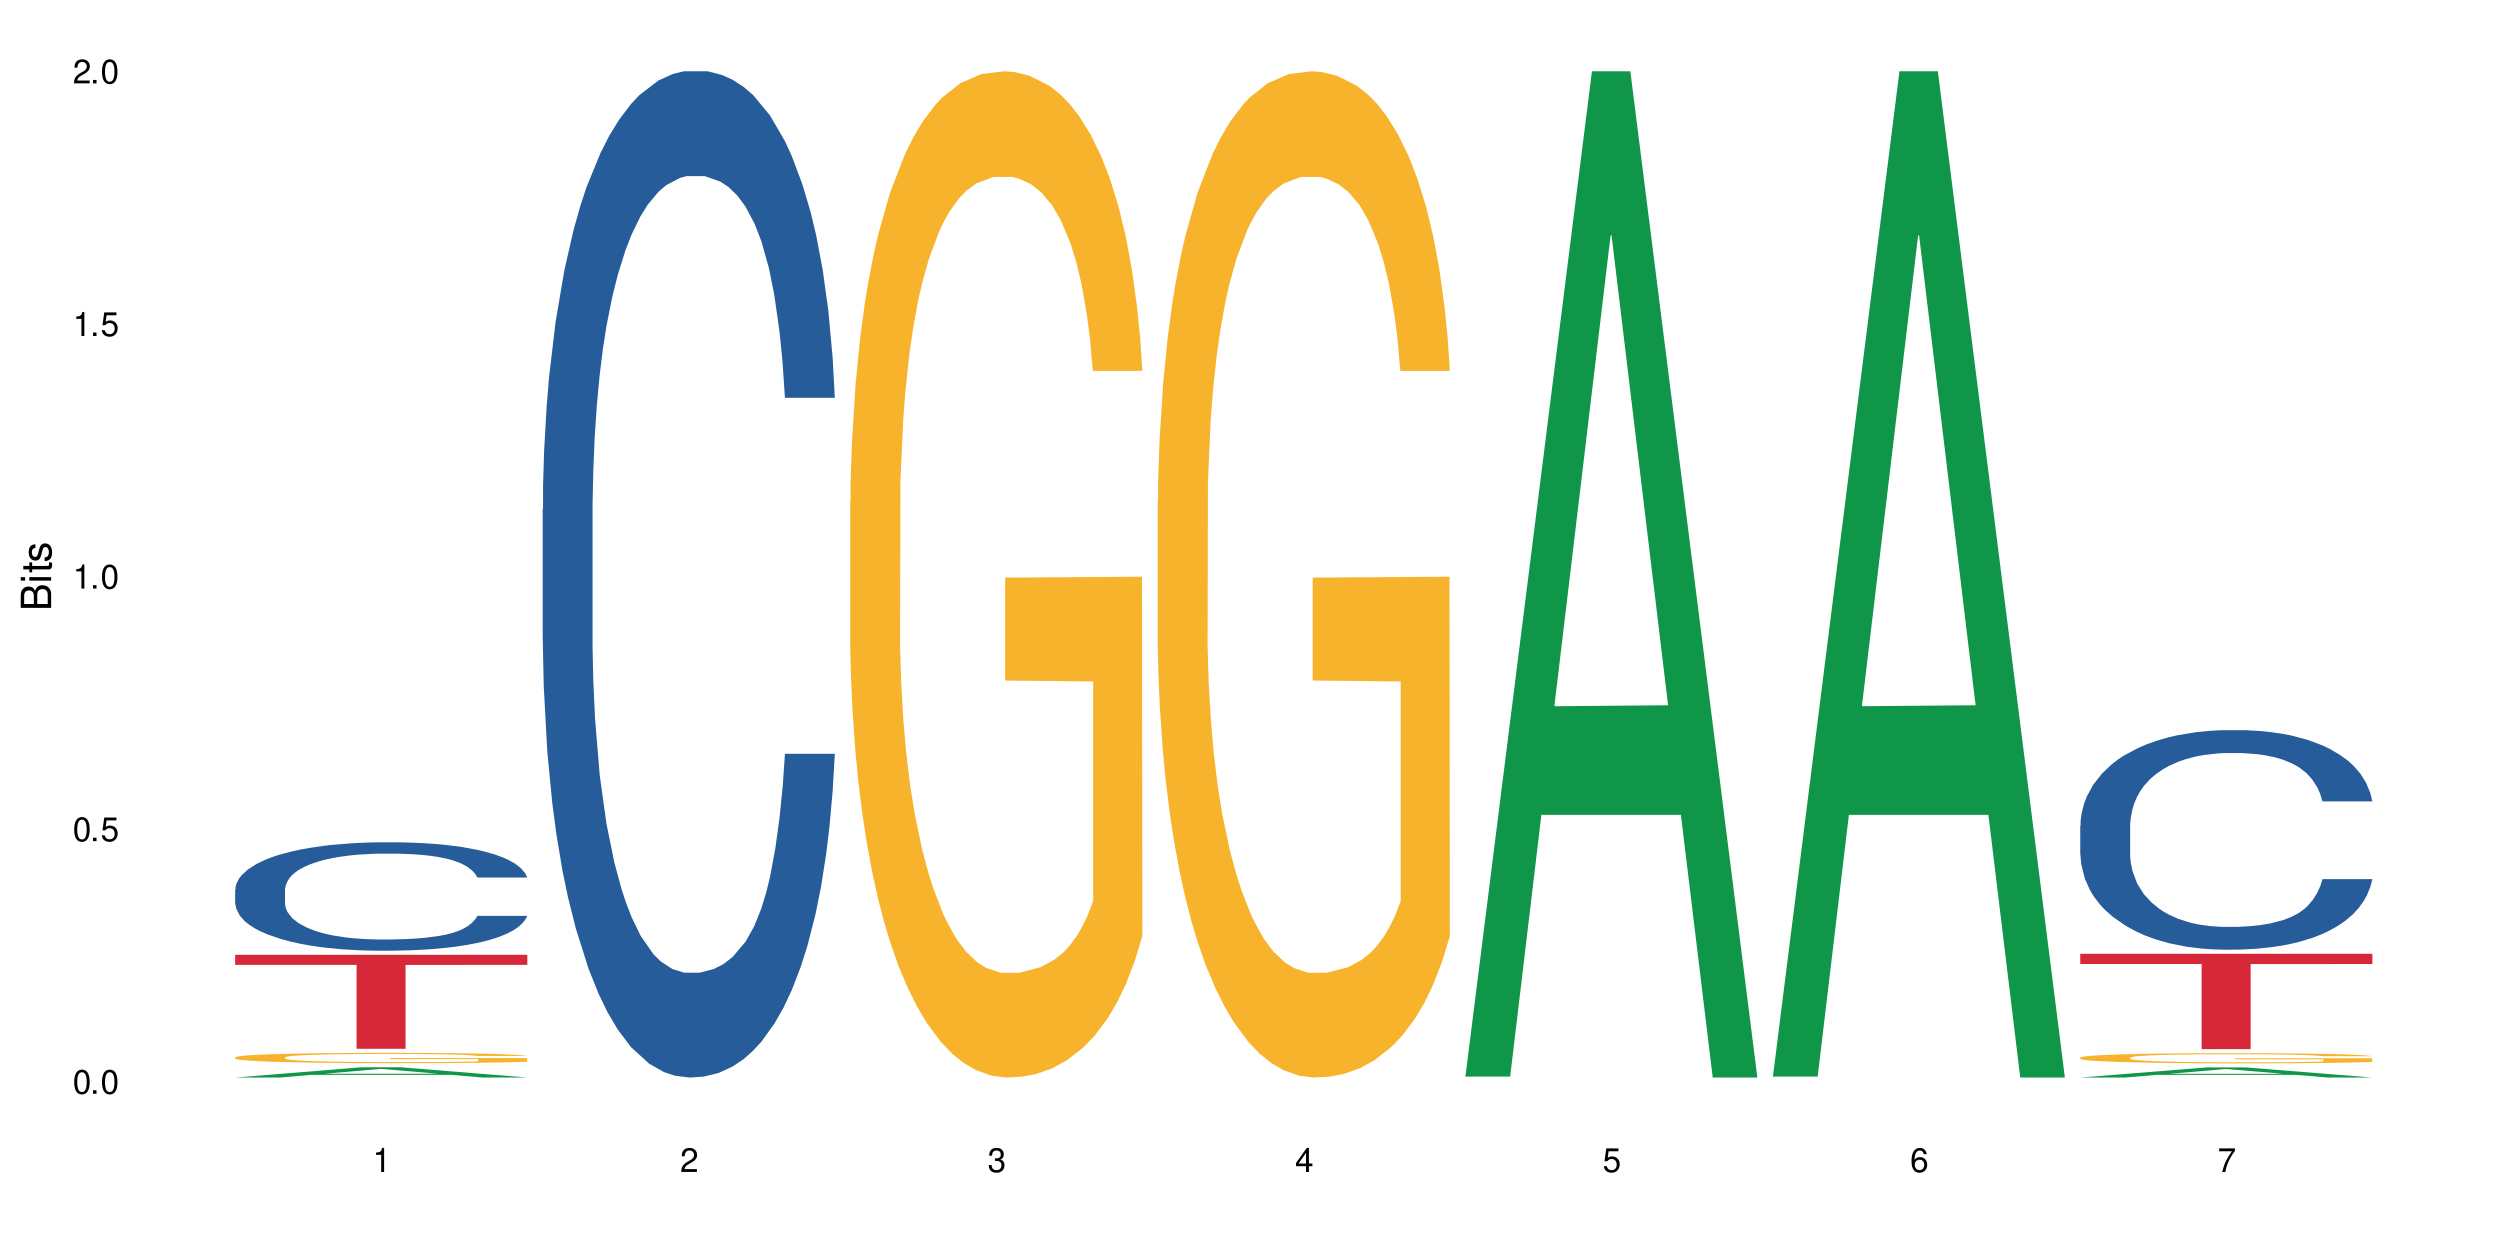
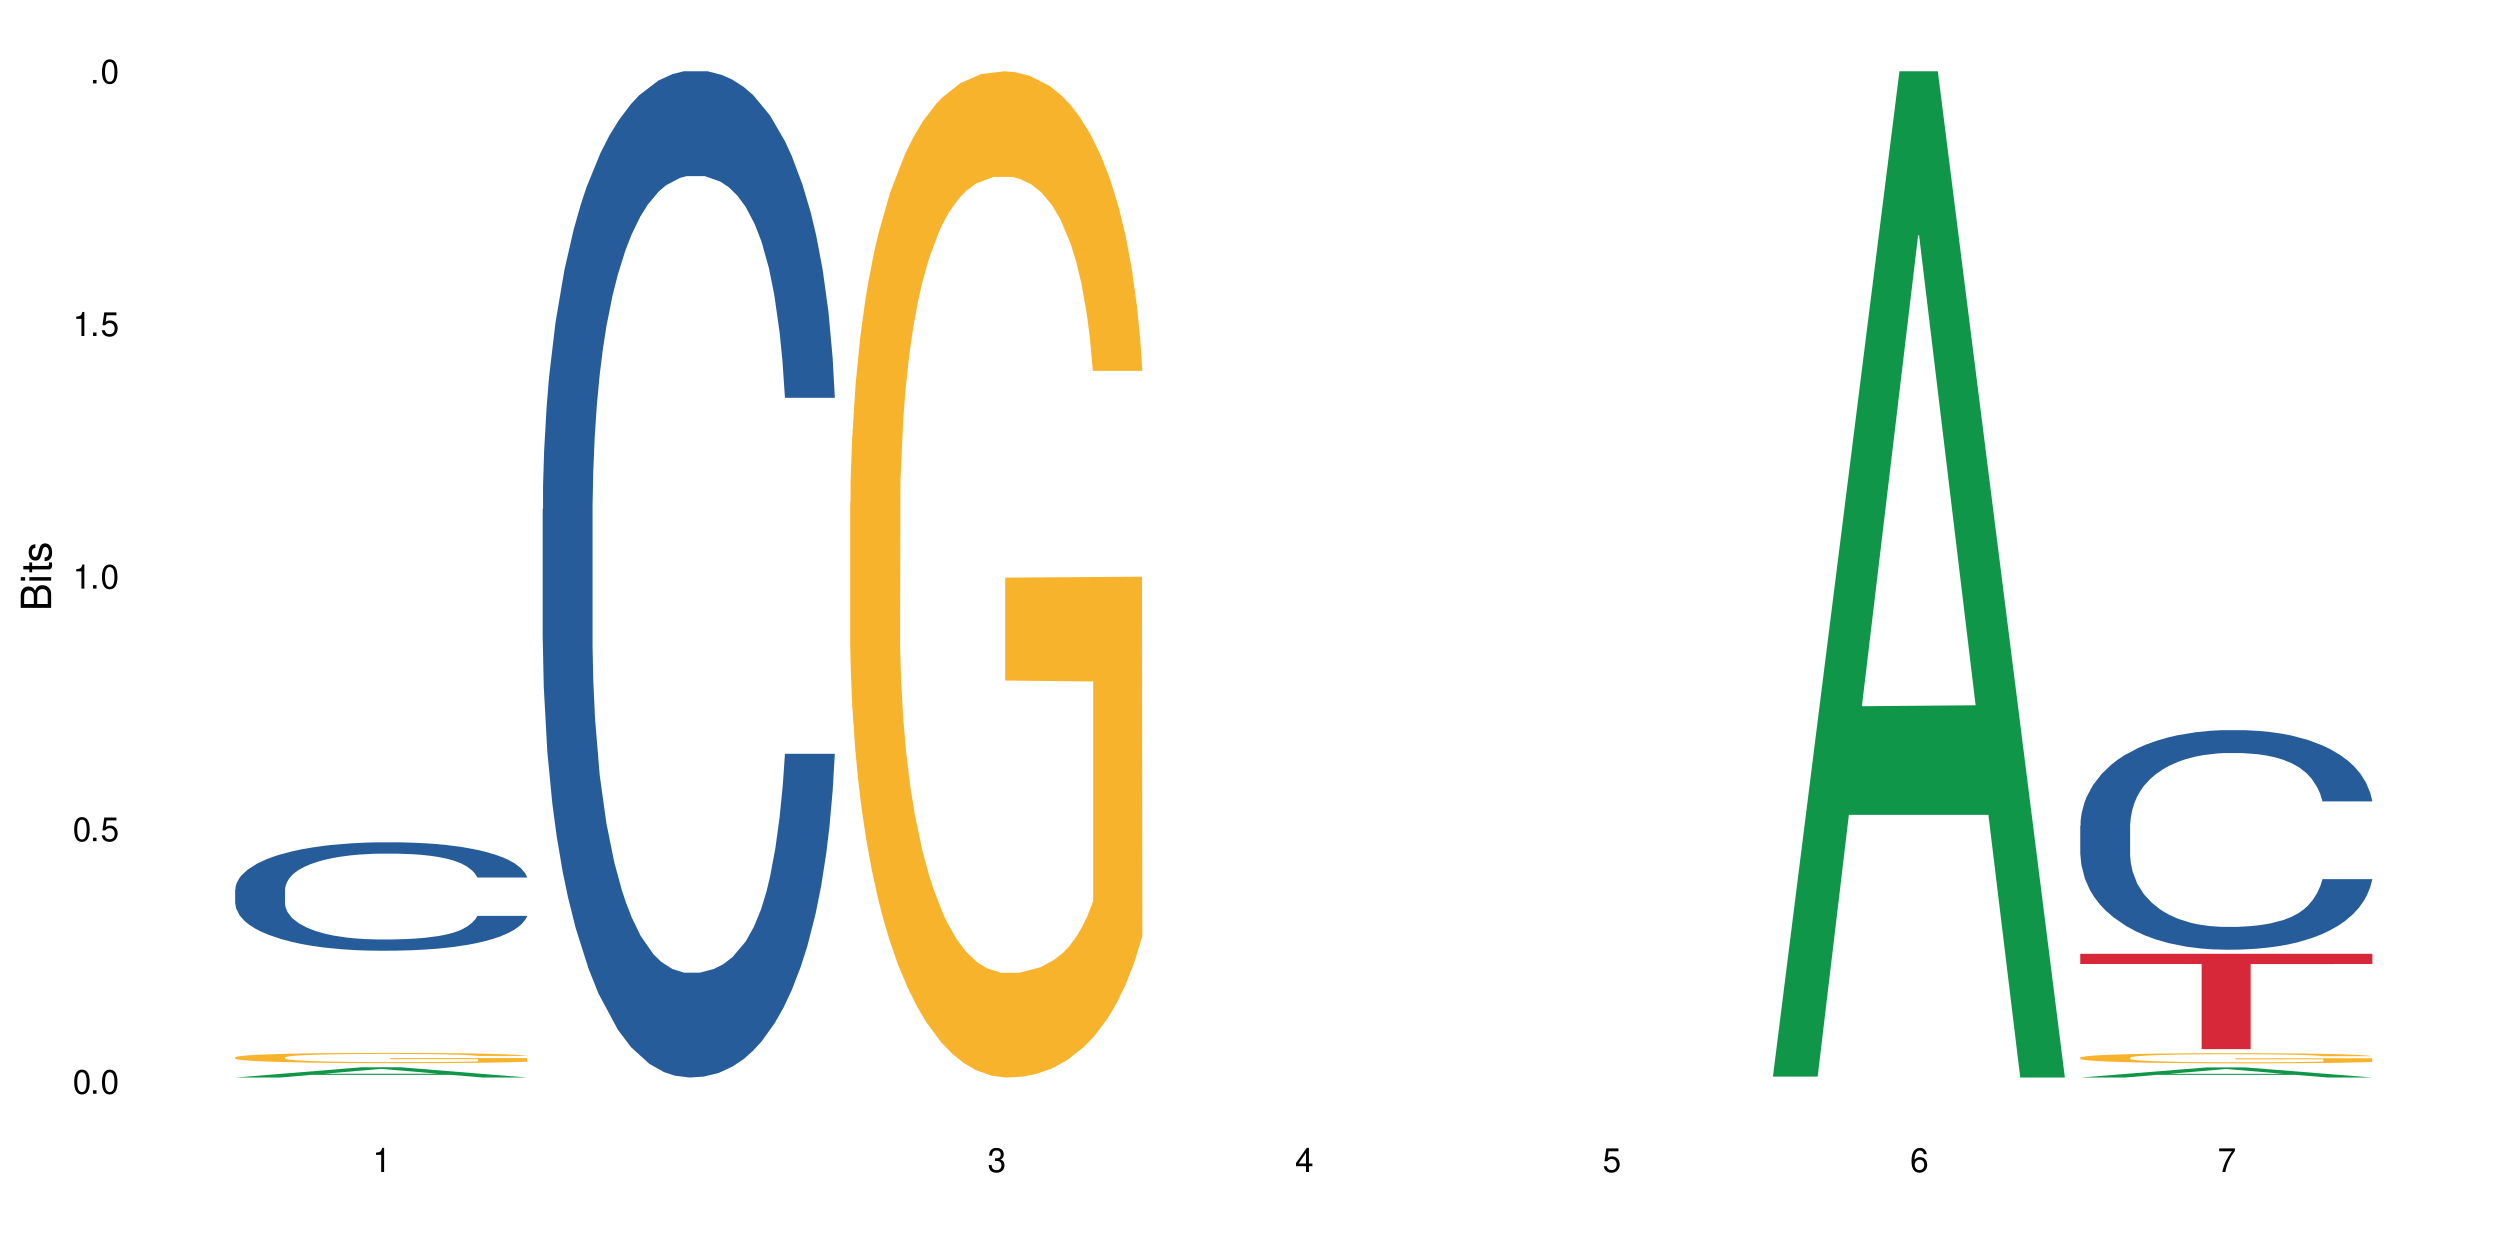
<svg xmlns="http://www.w3.org/2000/svg" xmlns:xlink="http://www.w3.org/1999/xlink" width="720" height="360" viewBox="0 0 720 360">
  <defs>
    <g>
      <g id="glyph-0-0">
</g>
      <g id="glyph-0-1">
        <path d="M 2.641 -6.938 C 2 -6.938 1.422 -6.656 1.078 -6.172 C 0.641 -5.562 0.406 -4.641 0.406 -3.359 C 0.406 -1.016 1.188 0.219 2.641 0.219 C 4.078 0.219 4.859 -1.016 4.859 -3.297 C 4.859 -4.641 4.656 -5.547 4.203 -6.172 C 3.844 -6.656 3.281 -6.938 2.641 -6.938 Z M 2.641 -6.188 C 3.547 -6.188 4 -5.25 4 -3.375 C 4 -1.406 3.562 -0.484 2.625 -0.484 C 1.734 -0.484 1.281 -1.438 1.281 -3.344 C 1.281 -5.25 1.734 -6.188 2.641 -6.188 Z M 2.641 -6.188 " />
      </g>
      <g id="glyph-0-2">
        <path d="M 1.828 -1 L 0.828 -1 L 0.828 0 L 1.828 0 Z M 1.828 -1 " />
      </g>
      <g id="glyph-0-3">
        <path d="M 4.562 -6.797 L 1.062 -6.797 L 0.547 -3.094 L 1.328 -3.094 C 1.719 -3.562 2.047 -3.734 2.578 -3.734 C 3.484 -3.734 4.062 -3.109 4.062 -2.094 C 4.062 -1.125 3.484 -0.531 2.578 -0.531 C 1.828 -0.531 1.375 -0.906 1.188 -1.672 L 0.328 -1.672 C 0.453 -1.109 0.547 -0.844 0.75 -0.594 C 1.125 -0.078 1.828 0.219 2.594 0.219 C 3.969 0.219 4.922 -0.781 4.922 -2.219 C 4.922 -3.562 4.031 -4.484 2.719 -4.484 C 2.25 -4.484 1.859 -4.359 1.469 -4.062 L 1.734 -5.969 L 4.562 -5.969 Z M 4.562 -6.797 " />
      </g>
      <g id="glyph-0-4">
        <path d="M 2.484 -4.938 L 2.484 0 L 3.328 0 L 3.328 -6.938 L 2.766 -6.938 C 2.469 -5.875 2.281 -5.734 0.984 -5.562 L 0.984 -4.938 Z M 2.484 -4.938 " />
      </g>
      <g id="glyph-0-5">
-         <path d="M 4.859 -0.828 L 1.281 -0.828 C 1.359 -1.406 1.672 -1.781 2.5 -2.281 L 3.469 -2.828 C 4.406 -3.344 4.906 -4.062 4.906 -4.906 C 4.906 -5.484 4.672 -6.031 4.266 -6.406 C 3.859 -6.766 3.375 -6.938 2.719 -6.938 C 1.859 -6.938 1.219 -6.625 0.844 -6.031 C 0.609 -5.672 0.5 -5.234 0.484 -4.531 L 1.328 -4.531 C 1.359 -5.016 1.406 -5.281 1.531 -5.516 C 1.75 -5.938 2.188 -6.203 2.703 -6.203 C 3.469 -6.203 4.031 -5.641 4.031 -4.891 C 4.031 -4.344 3.719 -3.859 3.125 -3.516 L 2.234 -3 C 0.812 -2.172 0.406 -1.531 0.328 -0.016 L 4.859 -0.016 Z M 4.859 -0.828 " />
-       </g>
+         </g>
      <g id="glyph-0-6">
        <path d="M 2.125 -3.188 L 2.578 -3.188 C 3.5 -3.188 3.984 -2.766 3.984 -1.922 C 3.984 -1.062 3.469 -0.531 2.594 -0.531 C 1.656 -0.531 1.203 -1 1.156 -2.016 L 0.312 -2.016 C 0.344 -1.453 0.438 -1.094 0.609 -0.781 C 0.953 -0.109 1.625 0.219 2.547 0.219 C 3.953 0.219 4.859 -0.625 4.859 -1.938 C 4.859 -2.828 4.516 -3.297 3.703 -3.594 C 4.344 -3.844 4.656 -4.328 4.656 -5.031 C 4.656 -6.219 3.875 -6.938 2.578 -6.938 C 1.203 -6.938 0.484 -6.172 0.453 -4.703 L 1.297 -4.703 C 1.312 -5.125 1.344 -5.359 1.453 -5.578 C 1.641 -5.969 2.062 -6.203 2.594 -6.203 C 3.344 -6.203 3.797 -5.75 3.797 -5 C 3.797 -4.516 3.609 -4.219 3.25 -4.047 C 3.016 -3.953 2.703 -3.922 2.125 -3.906 Z M 2.125 -3.188 " />
      </g>
      <g id="glyph-0-7">
        <path d="M 3.141 -1.672 L 3.141 0 L 3.984 0 L 3.984 -1.672 L 4.984 -1.672 L 4.984 -2.438 L 3.984 -2.438 L 3.984 -6.938 L 3.359 -6.938 L 0.266 -2.578 L 0.266 -1.672 Z M 3.141 -2.438 L 1 -2.438 L 3.141 -5.5 Z M 3.141 -2.438 " />
      </g>
      <g id="glyph-0-8">
        <path d="M 4.781 -5.125 C 4.609 -6.266 3.891 -6.938 2.844 -6.938 C 2.094 -6.938 1.422 -6.578 1.031 -5.953 C 0.594 -5.266 0.406 -4.422 0.406 -3.172 C 0.406 -2 0.578 -1.25 0.984 -0.641 C 1.359 -0.078 1.953 0.219 2.703 0.219 C 3.984 0.219 4.922 -0.75 4.922 -2.094 C 4.922 -3.375 4.062 -4.281 2.844 -4.281 C 2.172 -4.281 1.641 -4.031 1.281 -3.516 C 1.281 -5.234 1.828 -6.188 2.797 -6.188 C 3.391 -6.188 3.797 -5.797 3.938 -5.125 Z M 2.734 -3.531 C 3.547 -3.531 4.062 -2.953 4.062 -2.031 C 4.062 -1.156 3.484 -0.531 2.703 -0.531 C 1.922 -0.531 1.328 -1.188 1.328 -2.078 C 1.328 -2.938 1.906 -3.531 2.734 -3.531 Z M 2.734 -3.531 " />
      </g>
      <g id="glyph-0-9">
        <path d="M 4.984 -6.797 L 0.438 -6.797 L 0.438 -5.969 L 4.109 -5.969 C 2.5 -3.656 1.828 -2.234 1.328 0 L 2.219 0 C 2.594 -2.172 3.453 -4.047 4.984 -6.094 Z M 4.984 -6.797 " />
      </g>
      <g id="glyph-1-0">
</g>
      <g id="glyph-1-1">
        <path d="M 0 -0.953 L 0 -4.891 C 0 -5.719 -0.234 -6.344 -0.734 -6.797 C -1.188 -7.234 -1.812 -7.469 -2.5 -7.469 C -3.547 -7.469 -4.188 -7 -4.625 -5.875 C -4.984 -6.688 -5.625 -7.094 -6.531 -7.094 C -7.172 -7.094 -7.734 -6.859 -8.141 -6.391 C -8.562 -5.922 -8.75 -5.344 -8.75 -4.5 L -8.75 -0.953 Z M -4.984 -2.062 L -7.766 -2.062 L -7.766 -4.219 C -7.766 -4.844 -7.688 -5.203 -7.453 -5.5 C -7.219 -5.812 -6.859 -5.969 -6.375 -5.969 C -5.891 -5.969 -5.531 -5.812 -5.297 -5.5 C -5.062 -5.203 -4.984 -4.844 -4.984 -4.219 Z M -0.984 -2.062 L -4 -2.062 L -4 -4.781 C -4 -5.766 -3.438 -6.359 -2.484 -6.359 C -1.547 -6.359 -0.984 -5.766 -0.984 -4.781 Z M -0.984 -2.062 " />
      </g>
      <g id="glyph-1-2">
        <path d="M -6.281 -1.797 L -6.281 -0.797 L 0 -0.797 L 0 -1.797 Z M -8.75 -1.797 L -8.75 -0.797 L -7.484 -0.797 L -7.484 -1.797 Z M -8.75 -1.797 " />
      </g>
      <g id="glyph-1-3">
        <path d="M -6.281 -3.047 L -6.281 -2.016 L -8.016 -2.016 L -8.016 -1.016 L -6.281 -1.016 L -6.281 -0.172 L -5.469 -0.172 L -5.469 -1.016 L -0.719 -1.016 C -0.078 -1.016 0.281 -1.453 0.281 -2.234 C 0.281 -2.5 0.25 -2.719 0.188 -3.047 L -0.641 -3.047 C -0.609 -2.906 -0.594 -2.766 -0.594 -2.562 C -0.594 -2.141 -0.719 -2.016 -1.156 -2.016 L -5.469 -2.016 L -5.469 -3.047 Z M -6.281 -3.047 " />
      </g>
      <g id="glyph-1-4">
        <path d="M -4.531 -5.25 C -5.766 -5.25 -6.469 -4.422 -6.469 -2.969 C -6.469 -1.516 -5.719 -0.562 -4.547 -0.562 C -3.562 -0.562 -3.094 -1.062 -2.734 -2.562 L -2.516 -3.484 C -2.344 -4.188 -2.094 -4.469 -1.641 -4.469 C -1.047 -4.469 -0.641 -3.875 -0.641 -3 C -0.641 -2.453 -0.797 -2 -1.062 -1.75 C -1.25 -1.594 -1.422 -1.531 -1.875 -1.469 L -1.875 -0.406 C -0.422 -0.453 0.281 -1.266 0.281 -2.922 C 0.281 -4.5 -0.5 -5.516 -1.719 -5.516 C -2.656 -5.516 -3.172 -4.984 -3.469 -3.734 L -3.703 -2.766 C -3.891 -1.953 -4.156 -1.609 -4.594 -1.609 C -5.188 -1.609 -5.547 -2.125 -5.547 -2.938 C -5.547 -3.75 -5.203 -4.172 -4.531 -4.203 Z M -4.531 -5.25 " />
      </g>
    </g>
  </defs>
  <rect x="-72" y="-36" width="864" height="432" fill="rgb(100%, 100%, 100%)" fill-opacity="1" />
  <path fill-rule="nonzero" fill="rgb(6.275%, 58.824%, 28.235%)" fill-opacity="1" d="M 67.73 310.328 L 67.82 310.328 L 104.227 307.363 L 115.281 307.363 L 151.867 310.332 L 139.012 310.332 L 129.844 309.559 L 89.664 309.559 L 80.676 310.328 L 67.73 310.328 L 93.527 309.238 L 126.156 309.234 L 109.887 307.848 L 109.707 307.844 L 109.527 307.852 L 93.438 309.234 L 93.527 309.238 Z M 67.73 310.328 " />
  <path fill-rule="nonzero" fill="rgb(14.51%, 36.078%, 60%)" fill-opacity="1" d="M 67.73 256.18 L 67.832 256.152 L 67.832 255.465 L 68.141 254.383 L 68.859 253.012 L 69.578 252.07 L 71.426 250.387 L 73.988 248.758 L 76.656 247.504 L 78.605 246.762 L 80.352 246.191 L 84.352 245.137 L 86.918 244.594 L 89.688 244.109 L 93.074 243.621 L 95.535 243.336 L 101.078 242.883 L 105.18 242.68 L 108.363 242.594 L 115.238 242.594 L 119.34 242.711 L 122.316 242.852 L 125.598 243.082 L 128.371 243.336 L 133.191 243.965 L 137.5 244.766 L 139.449 245.223 L 142.527 246.105 L 144.891 246.961 L 146.531 247.703 L 148.379 248.758 L 150.02 250.043 L 151.25 251.5 L 151.867 252.727 L 137.5 252.727 L 136.785 251.586 L 135.961 250.699 L 134.422 249.531 L 132.883 248.703 L 130.73 247.875 L 128.781 247.332 L 126.113 246.789 L 123.754 246.449 L 121.289 246.191 L 118.93 246.02 L 114.414 245.848 L 109.184 245.848 L 107.234 245.906 L 103.23 246.133 L 101.078 246.336 L 98 246.734 L 95.844 247.105 L 93.281 247.676 L 91.535 248.16 L 89.379 248.902 L 87.84 249.559 L 86.098 250.5 L 85.07 251.215 L 84.148 252.012 L 83.328 252.953 L 82.711 253.953 L 82.301 255.008 L 82.094 256.035 L 82.094 260.461 L 82.301 261.488 L 82.812 262.688 L 84.148 264.426 L 86.098 265.938 L 88.355 267.137 L 90.508 267.992 L 91.742 268.395 L 93.383 268.852 L 95.945 269.422 L 99.641 269.992 L 101.797 270.219 L 105.078 270.449 L 108.465 270.562 L 112.98 270.562 L 116.98 270.449 L 119.648 270.305 L 122.418 270.078 L 126.215 269.59 L 128.574 269.137 L 130.629 268.594 L 132.168 268.051 L 133.191 267.594 L 134.73 266.711 L 135.961 265.738 L 136.887 264.742 L 137.5 263.77 L 151.867 263.77 L 151.25 264.91 L 150.328 266.023 L 149.402 266.852 L 147.969 267.852 L 146.324 268.734 L 143.965 269.734 L 142.016 270.391 L 139.449 271.105 L 137.09 271.645 L 134.527 272.133 L 130.73 272.703 L 128.266 272.988 L 125.598 273.246 L 122.418 273.473 L 118.418 273.672 L 114.109 273.785 L 110.105 273.816 L 105.797 273.758 L 102.617 273.645 L 98.41 273.387 L 93.176 272.875 L 89.379 272.332 L 86.406 271.789 L 83.84 271.219 L 80.969 270.449 L 77.273 269.191 L 75.016 268.223 L 73.477 267.422 L 71.734 266.309 L 70.5 265.312 L 69.066 263.715 L 68.039 261.688 L 67.73 260.117 Z M 67.73 256.18 " />
  <path fill-rule="nonzero" fill="rgb(96.863%, 70.196%, 16.863%)" fill-opacity="1" d="M 67.73 304.5 L 67.832 304.496 L 67.832 304.445 L 68.242 304.32 L 69.27 304.152 L 70.605 304.016 L 72.039 303.906 L 72.965 303.848 L 74.504 303.77 L 75.836 303.707 L 79.223 303.586 L 83.531 303.473 L 85.891 303.422 L 88.559 303.379 L 92.355 303.324 L 94.102 303.309 L 99.438 303.262 L 105.488 303.238 L 112.16 303.227 L 115.238 303.23 L 119.441 303.242 L 125.188 303.273 L 128.473 303.297 L 131.039 303.324 L 133.707 303.359 L 136.988 303.414 L 140.066 303.48 L 142.527 303.547 L 144.992 303.629 L 147.043 303.715 L 148.789 303.809 L 150.328 303.922 L 151.25 304.016 L 151.867 304.113 L 137.605 304.113 L 136.785 304.016 L 135.859 303.945 L 134.32 303.855 L 132.781 303.789 L 131.242 303.738 L 128.371 303.668 L 125.906 303.625 L 122.828 303.586 L 119.855 303.562 L 116.469 303.547 L 114.414 303.539 L 108.977 303.539 L 104.055 303.559 L 101.18 303.582 L 99.129 303.602 L 96.254 303.645 L 94.512 303.676 L 93.484 303.699 L 90.406 303.781 L 88.355 303.859 L 87.227 303.91 L 85.789 303.992 L 84.762 304.062 L 83.633 304.172 L 83.02 304.254 L 82.199 304.438 L 82.094 304.926 L 82.402 305.031 L 83.02 305.141 L 83.84 305.238 L 85.07 305.34 L 86.301 305.418 L 88.457 305.527 L 90.305 305.598 L 91.742 305.641 L 94.512 305.715 L 95.641 305.738 L 98.309 305.789 L 101.078 305.828 L 104.465 305.859 L 107.027 305.875 L 111.133 305.891 L 116.363 305.891 L 122.52 305.871 L 126.422 305.852 L 129.09 305.828 L 130.832 305.809 L 132.988 305.781 L 134.527 305.754 L 135.961 305.723 L 137.707 305.676 L 137.707 305.031 L 112.363 305.027 L 112.363 304.723 L 151.762 304.719 L 151.867 305.781 L 149.711 305.855 L 147.043 305.926 L 144.48 305.98 L 141.812 306.023 L 138.016 306.078 L 134.938 306.109 L 130.215 306.148 L 125.906 306.172 L 121.395 306.188 L 117.391 306.195 L 112.672 306.199 L 108.465 306.191 L 103.949 306.176 L 100.359 306.156 L 97.074 306.129 L 93.793 306.094 L 89.688 306.035 L 87.02 305.988 L 84.25 305.934 L 81.48 305.863 L 79.016 305.793 L 77.375 305.734 L 75.734 305.668 L 73.988 305.59 L 72.348 305.496 L 71.117 305.41 L 69.988 305.316 L 69.168 305.227 L 68.348 305.105 L 67.938 305.008 L 67.73 304.922 Z M 67.73 304.5 " />
-   <path fill-rule="nonzero" fill="rgb(83.922%, 15.686%, 22.353%)" fill-opacity="1" d="M 67.73 274.98 L 151.867 274.98 L 151.867 277.879 L 116.801 277.902 L 116.801 302.062 L 102.695 302.062 L 102.695 277.93 L 102.488 277.879 L 67.73 277.879 Z M 67.73 274.98 " />
-   <path fill-rule="nonzero" fill="rgb(14.51%, 36.078%, 60%)" fill-opacity="1" d="M 156.293 146.621 L 156.398 146.355 L 156.398 140 L 156.703 129.934 L 157.422 117.215 L 158.141 108.477 L 159.988 92.844 L 162.555 77.746 L 165.223 66.09 L 167.172 59.203 L 168.914 53.902 L 172.918 44.102 L 175.48 39.07 L 178.25 34.566 L 181.637 30.062 L 184.102 27.414 L 189.641 23.176 L 193.746 21.32 L 196.926 20.527 L 203.801 20.527 L 207.902 21.586 L 210.879 22.91 L 214.164 25.031 L 216.934 27.414 L 221.754 33.242 L 226.066 40.66 L 228.016 44.898 L 231.094 53.109 L 233.453 61.055 L 235.094 67.945 L 236.941 77.746 L 238.582 89.668 L 239.812 103.176 L 240.43 114.566 L 226.066 114.566 L 225.348 103.973 L 224.527 95.758 L 222.988 84.898 L 221.449 77.215 L 219.293 69.535 L 217.344 64.5 L 214.676 59.469 L 212.316 56.289 L 209.855 53.902 L 207.492 52.316 L 202.98 50.727 L 197.746 50.727 L 195.797 51.254 L 191.797 53.375 L 189.641 55.23 L 186.562 58.938 L 184.406 62.383 L 181.844 67.68 L 180.098 72.184 L 177.945 79.07 L 176.406 85.164 L 174.66 93.906 L 173.633 100.527 L 172.711 107.945 L 171.891 116.688 L 171.273 125.957 L 170.863 135.762 L 170.66 145.297 L 170.66 186.355 L 170.863 195.895 L 171.379 207.02 L 172.711 223.18 L 174.66 237.219 L 176.918 248.344 L 179.074 256.293 L 180.305 260 L 181.945 264.238 L 184.512 269.535 L 188.203 274.836 L 190.359 276.953 L 193.641 279.074 L 197.027 280.133 L 201.543 280.133 L 205.543 279.074 L 208.211 277.75 L 210.98 275.629 L 214.777 271.125 L 217.137 266.887 L 219.191 261.855 L 220.73 256.82 L 221.754 252.582 L 223.293 244.371 L 224.527 235.363 L 225.449 226.094 L 226.066 217.086 L 240.43 217.086 L 239.812 227.684 L 238.891 238.012 L 237.969 245.695 L 236.531 254.969 L 234.891 263.18 L 232.527 272.449 L 230.578 278.543 L 228.016 285.168 L 225.656 290.199 L 223.09 294.703 L 219.293 300 L 216.832 302.648 L 214.164 305.035 L 210.98 307.152 L 206.98 309.008 L 202.672 310.066 L 198.668 310.332 L 194.359 309.801 L 191.18 308.742 L 186.973 306.359 L 181.738 301.59 L 177.945 296.559 L 174.969 291.523 L 172.402 286.227 L 169.531 279.074 L 165.836 267.418 L 163.578 258.41 L 162.039 250.992 L 160.297 240.664 L 159.066 231.391 L 157.629 216.555 L 156.602 197.746 L 156.293 183.18 Z M 156.293 146.621 " />
+   <path fill-rule="nonzero" fill="rgb(14.51%, 36.078%, 60%)" fill-opacity="1" d="M 156.293 146.621 L 156.398 146.355 L 156.398 140 L 156.703 129.934 L 157.422 117.215 L 158.141 108.477 L 159.988 92.844 L 162.555 77.746 L 165.223 66.09 L 167.172 59.203 L 168.914 53.902 L 172.918 44.102 L 175.48 39.07 L 178.25 34.566 L 181.637 30.062 L 184.102 27.414 L 189.641 23.176 L 193.746 21.32 L 196.926 20.527 L 203.801 20.527 L 207.902 21.586 L 210.879 22.91 L 214.164 25.031 L 216.934 27.414 L 221.754 33.242 L 226.066 40.66 L 228.016 44.898 L 231.094 53.109 L 233.453 61.055 L 235.094 67.945 L 236.941 77.746 L 238.582 89.668 L 239.812 103.176 L 240.43 114.566 L 226.066 114.566 L 225.348 103.973 L 224.527 95.758 L 222.988 84.898 L 221.449 77.215 L 219.293 69.535 L 217.344 64.5 L 214.676 59.469 L 212.316 56.289 L 209.855 53.902 L 207.492 52.316 L 202.98 50.727 L 197.746 50.727 L 195.797 51.254 L 191.797 53.375 L 189.641 55.23 L 186.562 58.938 L 184.406 62.383 L 181.844 67.68 L 180.098 72.184 L 177.945 79.07 L 176.406 85.164 L 174.66 93.906 L 173.633 100.527 L 172.711 107.945 L 171.891 116.688 L 171.273 125.957 L 170.863 135.762 L 170.66 145.297 L 170.66 186.355 L 170.863 195.895 L 171.379 207.02 L 172.711 223.18 L 174.66 237.219 L 176.918 248.344 L 179.074 256.293 L 180.305 260 L 181.945 264.238 L 184.512 269.535 L 188.203 274.836 L 190.359 276.953 L 193.641 279.074 L 197.027 280.133 L 201.543 280.133 L 205.543 279.074 L 208.211 277.75 L 210.98 275.629 L 214.777 271.125 L 217.137 266.887 L 219.191 261.855 L 220.73 256.82 L 221.754 252.582 L 223.293 244.371 L 224.527 235.363 L 225.449 226.094 L 226.066 217.086 L 240.43 217.086 L 239.812 227.684 L 238.891 238.012 L 237.969 245.695 L 236.531 254.969 L 234.891 263.18 L 232.527 272.449 L 230.578 278.543 L 228.016 285.168 L 225.656 290.199 L 223.09 294.703 L 219.293 300 L 216.832 302.648 L 214.164 305.035 L 210.98 307.152 L 206.98 309.008 L 202.672 310.066 L 198.668 310.332 L 194.359 309.801 L 191.18 308.742 L 186.973 306.359 L 181.738 301.59 L 177.945 296.559 L 172.402 286.227 L 169.531 279.074 L 165.836 267.418 L 163.578 258.41 L 162.039 250.992 L 160.297 240.664 L 159.066 231.391 L 157.629 216.555 L 156.602 197.746 L 156.293 183.18 Z M 156.293 146.621 " />
  <path fill-rule="nonzero" fill="rgb(96.863%, 70.196%, 16.863%)" fill-opacity="1" d="M 244.859 144.652 L 244.961 144.387 L 244.961 139.094 L 245.371 127.184 L 246.398 110.777 L 247.73 97.277 L 249.168 86.691 L 250.09 81.133 L 251.629 73.195 L 252.965 67.371 L 256.348 55.461 L 260.66 44.348 L 263.02 39.582 L 265.688 35.082 L 269.484 30.055 L 271.227 28.203 L 276.562 23.965 L 282.617 21.32 L 289.285 20.527 L 292.363 20.789 L 296.57 21.848 L 302.316 24.762 L 305.598 27.406 L 308.164 30.055 L 310.832 33.496 L 314.117 38.789 L 317.195 45.141 L 319.656 51.492 L 322.117 59.43 L 324.172 67.902 L 325.914 77.164 L 327.453 88.281 L 328.379 97.543 L 328.992 106.805 L 314.73 106.805 L 313.91 97.543 L 312.988 90.398 L 311.449 81.664 L 309.91 75.312 L 308.371 70.281 L 305.496 63.402 L 303.035 59.168 L 299.957 55.461 L 296.98 53.078 L 293.594 51.492 L 291.543 50.961 L 286.105 50.961 L 281.18 52.816 L 278.309 54.934 L 276.254 57.051 L 273.383 61.02 L 271.637 64.195 L 270.613 66.312 L 267.535 74.516 L 265.48 81.93 L 264.352 86.957 L 262.918 94.898 L 261.891 102.043 L 260.762 112.629 L 260.145 120.57 L 259.324 138.566 L 259.223 186.207 L 259.531 196.262 L 260.145 207.113 L 260.965 216.641 L 262.199 226.699 L 263.43 234.375 L 265.582 244.695 L 267.43 251.578 L 268.867 256.078 L 271.637 263.223 L 272.766 265.605 L 275.434 270.367 L 278.203 274.074 L 281.59 277.25 L 284.156 278.836 L 288.258 280.16 L 293.492 280.16 L 299.648 278.574 L 303.547 276.457 L 306.215 274.34 L 307.961 272.484 L 310.113 269.574 L 311.652 266.926 L 313.09 264.016 L 314.832 259.516 L 314.832 196.262 L 289.492 195.996 L 289.492 166.355 L 328.891 166.09 L 328.992 269.574 L 326.84 276.719 L 324.172 283.602 L 321.605 288.895 L 318.938 293.395 L 315.141 298.422 L 312.062 301.598 L 307.344 305.305 L 303.035 307.688 L 298.52 309.273 L 294.52 310.066 L 289.797 310.332 L 285.59 309.805 L 281.078 308.215 L 277.484 306.098 L 274.203 303.453 L 270.918 300.012 L 266.816 294.453 L 264.148 289.953 L 261.379 284.395 L 258.605 277.777 L 256.145 270.633 L 254.504 265.074 L 252.859 258.723 L 251.117 250.781 L 249.477 241.785 L 248.242 233.578 L 247.113 224.316 L 246.293 215.582 L 245.473 203.672 L 245.062 194.145 L 244.859 185.941 Z M 244.859 144.652 " />
-   <path fill-rule="nonzero" fill="rgb(96.863%, 70.196%, 16.863%)" fill-opacity="1" d="M 333.422 144.652 L 333.523 144.387 L 333.523 139.094 L 333.934 127.184 L 334.961 110.777 L 336.293 97.277 L 337.73 86.691 L 338.652 81.133 L 340.191 73.195 L 341.527 67.371 L 344.914 55.461 L 349.223 44.348 L 351.582 39.582 L 354.25 35.082 L 358.047 30.055 L 359.789 28.203 L 365.125 23.965 L 371.18 21.32 L 377.848 20.527 L 380.926 20.789 L 385.133 21.848 L 390.879 24.762 L 394.164 27.406 L 396.727 30.055 L 399.395 33.496 L 402.68 38.789 L 405.758 45.141 L 408.219 51.492 L 410.684 59.43 L 412.734 67.902 L 414.477 77.164 L 416.016 88.281 L 416.941 97.543 L 417.555 106.805 L 403.293 106.805 L 402.473 97.543 L 401.551 90.398 L 400.012 81.664 L 398.473 75.312 L 396.934 70.281 L 394.059 63.402 L 391.598 59.168 L 388.52 55.461 L 385.543 53.078 L 382.156 51.492 L 380.105 50.961 L 374.668 50.961 L 369.742 52.816 L 366.871 54.934 L 364.816 57.051 L 361.945 61.02 L 360.199 64.195 L 359.176 66.312 L 356.098 74.516 L 354.043 81.93 L 352.914 86.957 L 351.48 94.898 L 350.453 102.043 L 349.324 112.629 L 348.711 120.57 L 347.887 138.566 L 347.785 186.207 L 348.094 196.262 L 348.711 207.113 L 349.531 216.641 L 350.762 226.699 L 351.992 234.375 L 354.148 244.695 L 355.992 251.578 L 357.43 256.078 L 360.199 263.223 L 361.328 265.605 L 363.996 270.367 L 366.766 274.074 L 370.152 277.25 L 372.719 278.836 L 376.824 280.16 L 382.055 280.16 L 388.211 278.574 L 392.109 276.457 L 394.777 274.34 L 396.523 272.484 L 398.676 269.574 L 400.215 266.926 L 401.652 264.016 L 403.398 259.516 L 403.398 196.262 L 378.055 195.996 L 378.055 166.355 L 417.453 166.09 L 417.555 269.574 L 415.402 276.719 L 412.734 283.602 L 410.168 288.895 L 407.5 293.395 L 403.703 298.422 L 400.625 301.598 L 395.906 305.305 L 391.598 307.688 L 387.082 309.273 L 383.082 310.066 L 378.363 310.332 L 374.156 309.805 L 369.641 308.215 L 366.051 306.098 L 362.766 303.453 L 359.484 300.012 L 355.379 294.453 L 352.711 289.953 L 349.941 284.395 L 347.172 277.777 L 344.707 270.633 L 343.066 265.074 L 341.426 258.723 L 339.68 250.781 L 338.039 241.785 L 336.809 233.578 L 335.68 224.316 L 334.859 215.582 L 334.035 203.672 L 333.625 194.145 L 333.422 185.941 Z M 333.422 144.652 " />
-   <path fill-rule="nonzero" fill="rgb(6.275%, 58.824%, 28.235%)" fill-opacity="1" d="M 421.984 310.059 L 422.074 309.789 L 458.48 20.527 L 469.535 20.527 L 506.121 310.332 L 493.266 310.332 L 484.098 234.684 L 443.918 234.684 L 434.93 310.059 L 421.984 310.059 L 447.781 203.391 L 480.41 203.117 L 464.141 67.875 L 463.961 67.602 L 463.781 68.418 L 447.691 203.117 L 447.781 203.391 Z M 421.984 310.059 " />
  <path fill-rule="nonzero" fill="rgb(6.275%, 58.824%, 28.235%)" fill-opacity="1" d="M 510.547 310.059 L 510.637 309.789 L 547.043 20.527 L 558.098 20.527 L 594.684 310.332 L 581.828 310.332 L 572.66 234.684 L 532.48 234.684 L 523.492 310.059 L 510.547 310.059 L 536.348 203.391 L 568.977 203.117 L 552.707 67.875 L 552.527 67.602 L 552.348 68.418 L 536.258 203.117 L 536.348 203.391 Z M 510.547 310.059 " />
  <path fill-rule="nonzero" fill="rgb(6.275%, 58.824%, 28.235%)" fill-opacity="1" d="M 599.113 310.328 L 599.203 310.328 L 635.605 307.406 L 646.664 307.406 L 683.246 310.332 L 670.395 310.332 L 661.223 309.57 L 621.043 309.57 L 612.055 310.328 L 599.113 310.328 L 624.91 309.254 L 657.539 309.25 L 641.27 307.887 L 641.09 307.883 L 640.91 307.891 L 624.82 309.25 L 624.91 309.254 Z M 599.113 310.328 " />
  <path fill-rule="nonzero" fill="rgb(14.51%, 36.078%, 60%)" fill-opacity="1" d="M 599.113 237.809 L 599.215 237.75 L 599.215 236.363 L 599.523 234.164 L 600.238 231.391 L 600.957 229.484 L 602.805 226.07 L 605.371 222.777 L 608.039 220.234 L 609.988 218.73 L 611.73 217.574 L 615.734 215.438 L 618.297 214.336 L 621.07 213.355 L 624.453 212.371 L 626.918 211.793 L 632.457 210.871 L 636.562 210.465 L 639.742 210.293 L 646.617 210.293 L 650.723 210.523 L 653.695 210.812 L 656.98 211.273 L 659.75 211.793 L 664.574 213.066 L 668.883 214.684 L 670.832 215.609 L 673.91 217.402 L 676.27 219.137 L 677.91 220.637 L 679.758 222.777 L 681.398 225.379 L 682.633 228.328 L 683.246 230.812 L 668.883 230.812 L 668.164 228.5 L 667.344 226.707 L 665.805 224.34 L 664.266 222.66 L 662.109 220.984 L 660.16 219.887 L 657.492 218.789 L 655.133 218.094 L 652.672 217.574 L 650.312 217.227 L 645.797 216.883 L 640.562 216.883 L 638.613 216.996 L 634.613 217.461 L 632.457 217.863 L 629.379 218.672 L 627.227 219.426 L 624.66 220.582 L 622.914 221.562 L 620.762 223.066 L 619.223 224.395 L 617.477 226.305 L 616.453 227.75 L 615.527 229.367 L 614.707 231.273 L 614.09 233.297 L 613.68 235.438 L 613.477 237.52 L 613.477 246.477 L 613.68 248.559 L 614.195 250.988 L 615.527 254.512 L 617.477 257.578 L 619.734 260.004 L 621.891 261.738 L 623.121 262.547 L 624.762 263.473 L 627.328 264.629 L 631.02 265.785 L 633.176 266.246 L 636.461 266.711 L 639.844 266.941 L 644.359 266.941 L 648.359 266.711 L 651.027 266.422 L 653.801 265.957 L 657.594 264.977 L 659.957 264.051 L 662.008 262.953 L 663.547 261.855 L 664.574 260.93 L 666.113 259.137 L 667.344 257.172 L 668.266 255.148 L 668.883 253.184 L 683.246 253.184 L 682.633 255.496 L 681.707 257.75 L 680.785 259.426 L 679.348 261.449 L 677.707 263.242 L 675.348 265.266 L 673.398 266.594 L 670.832 268.039 L 668.473 269.137 L 665.906 270.121 L 662.109 271.277 L 659.648 271.855 L 656.98 272.375 L 653.801 272.836 L 649.797 273.242 L 645.488 273.473 L 641.488 273.531 L 637.176 273.414 L 633.996 273.184 L 629.789 272.664 L 624.559 271.621 L 620.762 270.523 L 617.785 269.426 L 615.219 268.27 L 612.348 266.711 L 608.652 264.168 L 606.395 262.199 L 604.855 260.582 L 603.113 258.328 L 601.883 256.305 L 600.445 253.066 L 599.418 248.965 L 599.113 245.785 Z M 599.113 237.809 " />
  <path fill-rule="nonzero" fill="rgb(96.863%, 70.196%, 16.863%)" fill-opacity="1" d="M 599.113 304.57 L 599.215 304.566 L 599.215 304.516 L 599.625 304.395 L 600.652 304.23 L 601.984 304.094 L 603.422 303.984 L 604.344 303.93 L 605.883 303.852 L 607.219 303.789 L 610.602 303.672 L 614.914 303.559 L 617.273 303.512 L 619.941 303.465 L 623.738 303.414 L 625.48 303.395 L 630.816 303.352 L 636.871 303.324 L 643.539 303.316 L 646.617 303.32 L 650.824 303.332 L 656.57 303.359 L 659.852 303.387 L 662.418 303.414 L 665.086 303.449 L 668.367 303.504 L 671.445 303.566 L 673.91 303.629 L 676.371 303.711 L 678.426 303.797 L 680.168 303.891 L 681.707 304.004 L 682.633 304.094 L 683.246 304.188 L 668.984 304.188 L 668.164 304.094 L 667.242 304.023 L 665.703 303.934 L 664.164 303.871 L 662.625 303.82 L 659.75 303.75 L 657.289 303.707 L 654.211 303.672 L 651.234 303.648 L 647.848 303.629 L 645.797 303.625 L 640.359 303.625 L 635.434 303.645 L 632.559 303.664 L 630.508 303.688 L 627.637 303.727 L 625.891 303.758 L 624.863 303.781 L 621.785 303.863 L 619.734 303.938 L 618.605 303.988 L 617.168 304.07 L 616.145 304.141 L 615.016 304.246 L 614.398 304.328 L 613.578 304.508 L 613.477 304.992 L 613.785 305.094 L 614.398 305.203 L 615.219 305.297 L 616.453 305.398 L 617.684 305.477 L 619.836 305.582 L 621.684 305.648 L 623.121 305.695 L 625.891 305.77 L 627.02 305.793 L 629.688 305.84 L 632.457 305.879 L 635.844 305.91 L 638.41 305.926 L 642.512 305.938 L 647.746 305.938 L 653.902 305.922 L 657.801 305.902 L 660.469 305.879 L 662.211 305.863 L 664.367 305.832 L 665.906 305.805 L 667.344 305.777 L 669.086 305.73 L 669.086 305.094 L 643.742 305.09 L 643.742 304.789 L 683.145 304.789 L 683.246 305.832 L 681.094 305.902 L 678.426 305.973 L 675.859 306.027 L 673.191 306.074 L 669.395 306.125 L 666.316 306.156 L 661.598 306.191 L 657.289 306.215 L 652.773 306.234 L 648.773 306.242 L 644.051 306.242 L 639.844 306.238 L 635.332 306.223 L 631.738 306.199 L 628.457 306.176 L 625.172 306.141 L 621.07 306.082 L 618.402 306.039 L 615.629 305.98 L 612.859 305.914 L 610.398 305.844 L 608.758 305.785 L 607.113 305.723 L 605.371 305.641 L 603.73 305.551 L 602.496 305.469 L 601.367 305.375 L 600.547 305.285 L 599.727 305.168 L 599.316 305.07 L 599.113 304.988 Z M 599.113 304.57 " />
  <path fill-rule="nonzero" fill="rgb(83.922%, 15.686%, 22.353%)" fill-opacity="1" d="M 599.113 274.695 L 683.246 274.695 L 683.246 277.633 L 648.184 277.66 L 648.184 302.152 L 634.074 302.152 L 634.074 277.684 L 633.871 277.633 L 599.113 277.633 Z M 599.113 274.695 " />
  <g fill="rgb(0%, 0%, 0%)" fill-opacity="1">
    <use xlink:href="#glyph-0-1" x="20.965" y="314.993" />
    <use xlink:href="#glyph-0-2" x="25.965" y="314.993" />
    <use xlink:href="#glyph-0-1" x="28.965" y="314.993" />
  </g>
  <g fill="rgb(0%, 0%, 0%)" fill-opacity="1">
    <use xlink:href="#glyph-0-1" x="20.965" y="242.251" />
    <use xlink:href="#glyph-0-2" x="25.965" y="242.251" />
    <use xlink:href="#glyph-0-3" x="28.965" y="242.251" />
  </g>
  <g fill="rgb(0%, 0%, 0%)" fill-opacity="1">
    <use xlink:href="#glyph-0-4" x="20.965" y="169.509" />
    <use xlink:href="#glyph-0-2" x="25.965" y="169.509" />
    <use xlink:href="#glyph-0-1" x="28.965" y="169.509" />
  </g>
  <g fill="rgb(0%, 0%, 0%)" fill-opacity="1">
    <use xlink:href="#glyph-0-4" x="20.965" y="96.767" />
    <use xlink:href="#glyph-0-2" x="25.965" y="96.767" />
    <use xlink:href="#glyph-0-3" x="28.965" y="96.767" />
  </g>
  <g fill="rgb(0%, 0%, 0%)" fill-opacity="1">
    <use xlink:href="#glyph-0-5" x="20.965" y="24.024" />
    <use xlink:href="#glyph-0-2" x="25.965" y="24.024" />
    <use xlink:href="#glyph-0-1" x="28.965" y="24.024" />
  </g>
  <g fill="rgb(0%, 0%, 0%)" fill-opacity="1">
    <use xlink:href="#glyph-0-4" x="107.297" y="337.532" />
  </g>
  <g fill="rgb(0%, 0%, 0%)" fill-opacity="1">
    <use xlink:href="#glyph-0-5" x="195.863" y="337.532" />
  </g>
  <g fill="rgb(0%, 0%, 0%)" fill-opacity="1">
    <use xlink:href="#glyph-0-6" x="284.426" y="337.532" />
  </g>
  <g fill="rgb(0%, 0%, 0%)" fill-opacity="1">
    <use xlink:href="#glyph-0-7" x="372.988" y="337.532" />
  </g>
  <g fill="rgb(0%, 0%, 0%)" fill-opacity="1">
    <use xlink:href="#glyph-0-3" x="461.551" y="337.532" />
  </g>
  <g fill="rgb(0%, 0%, 0%)" fill-opacity="1">
    <use xlink:href="#glyph-0-8" x="550.117" y="337.532" />
  </g>
  <g fill="rgb(0%, 0%, 0%)" fill-opacity="1">
    <use xlink:href="#glyph-0-9" x="638.68" y="337.532" />
  </g>
  <g fill="rgb(0%, 0%, 0%)" fill-opacity="1">
    <use xlink:href="#glyph-1-1" x="14.725" y="176.012" />
    <use xlink:href="#glyph-1-2" x="14.725" y="168.012" />
    <use xlink:href="#glyph-1-3" x="14.725" y="165.012" />
    <use xlink:href="#glyph-1-4" x="14.725" y="162.012" />
  </g>
</svg>